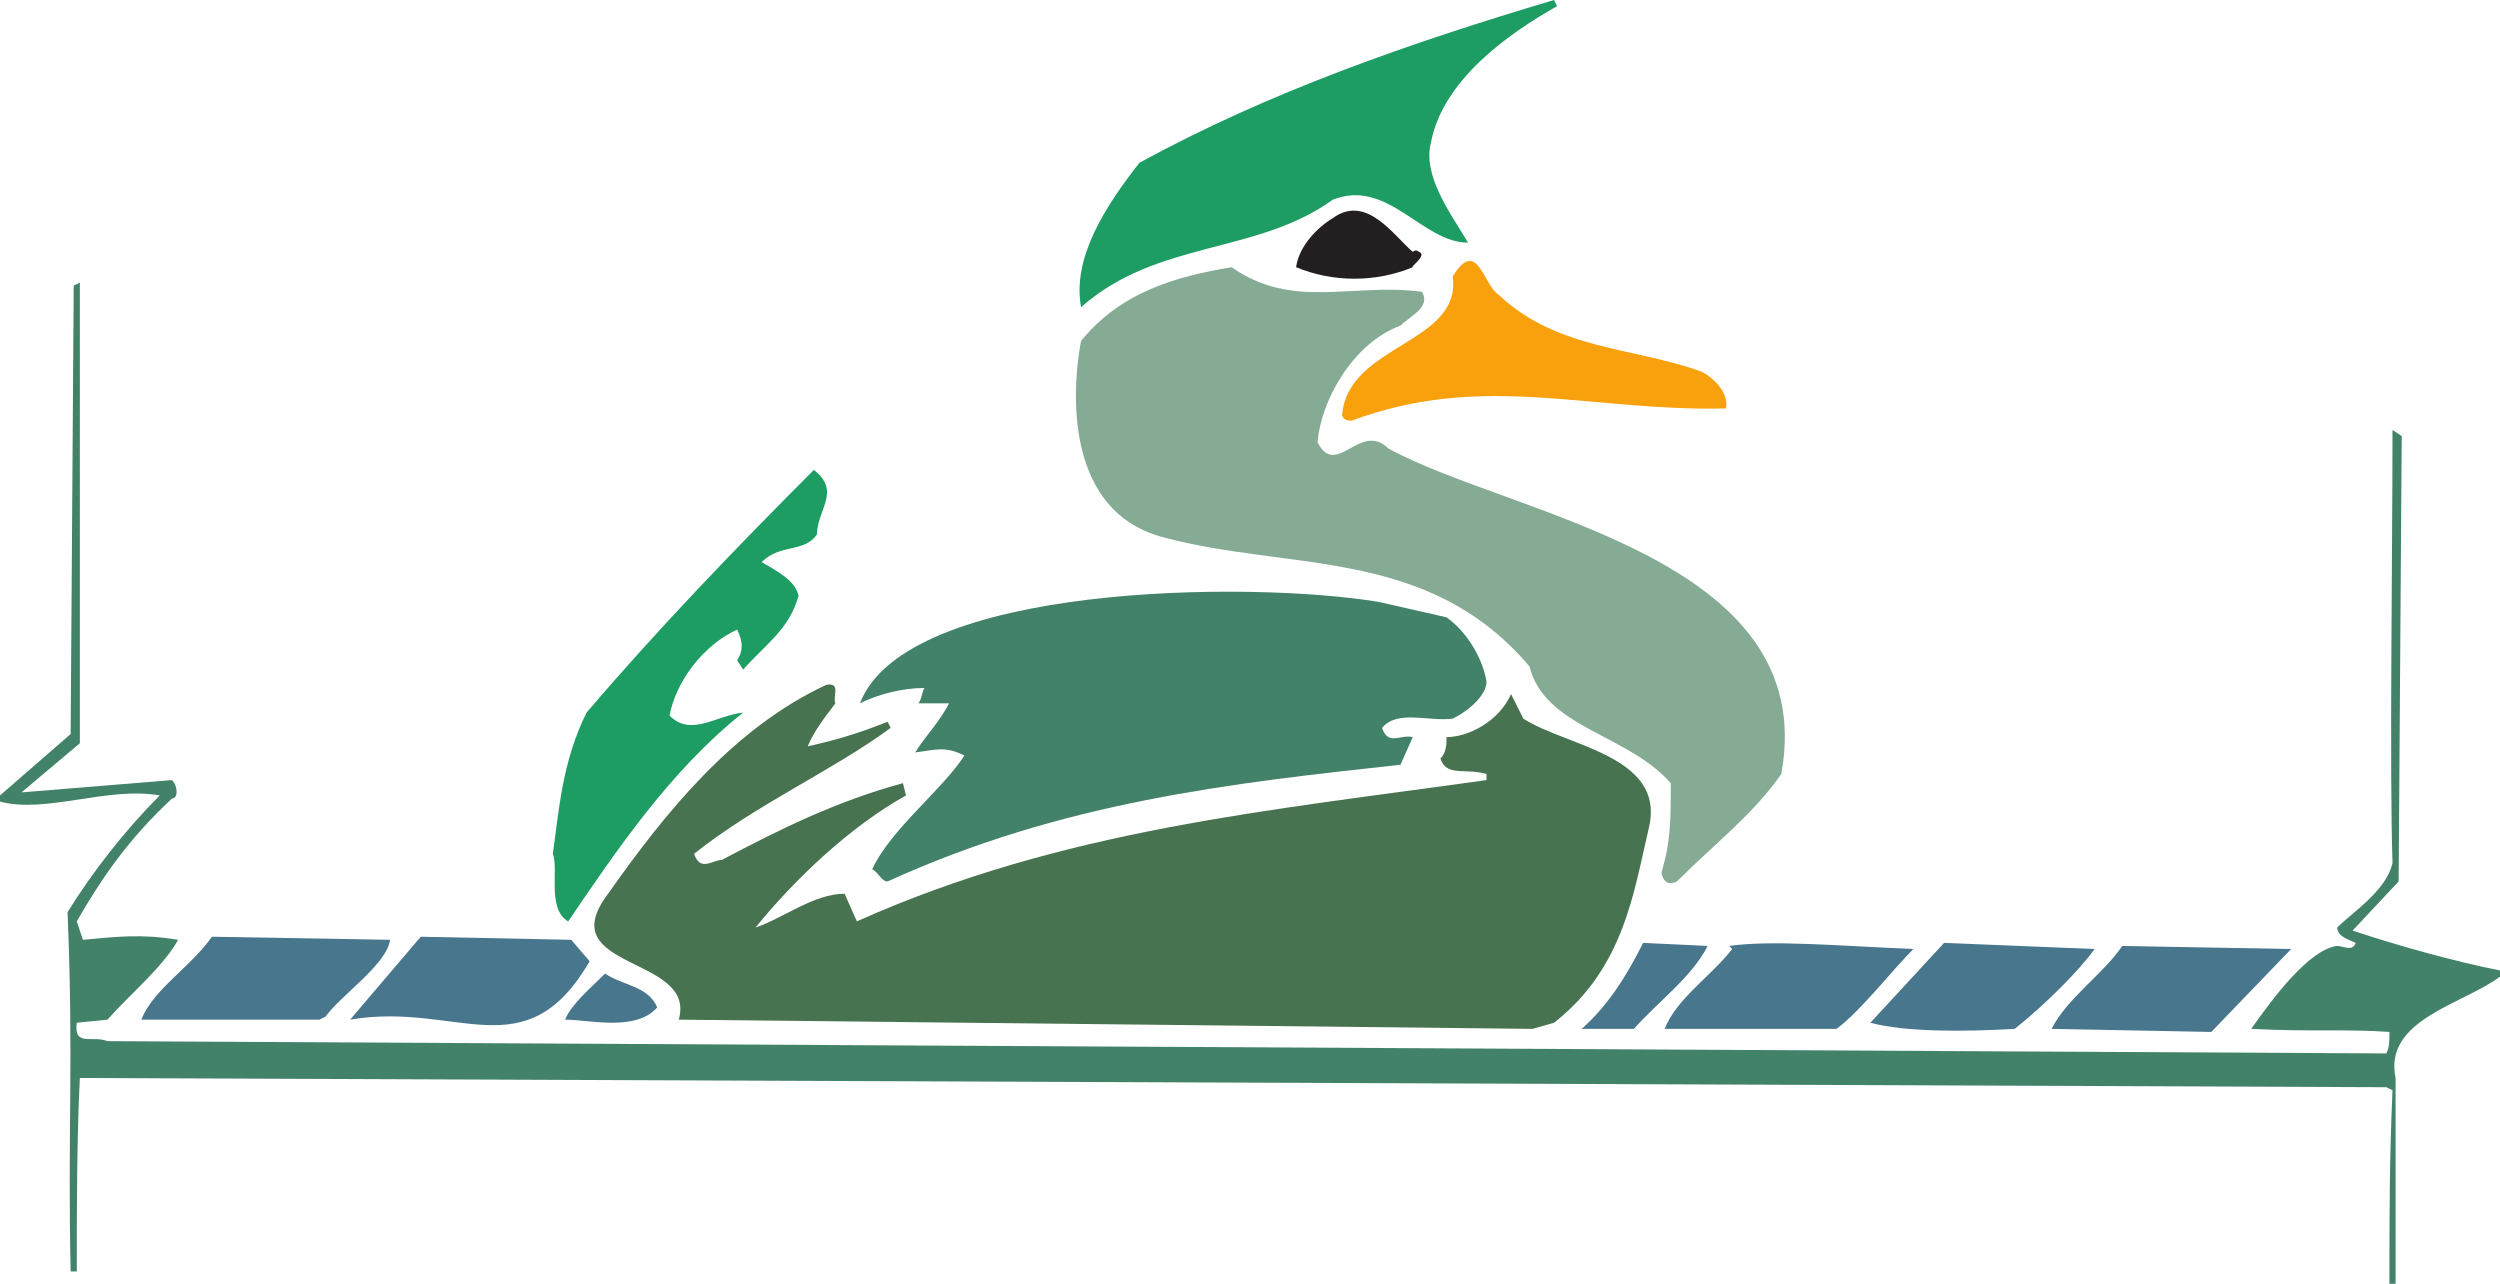
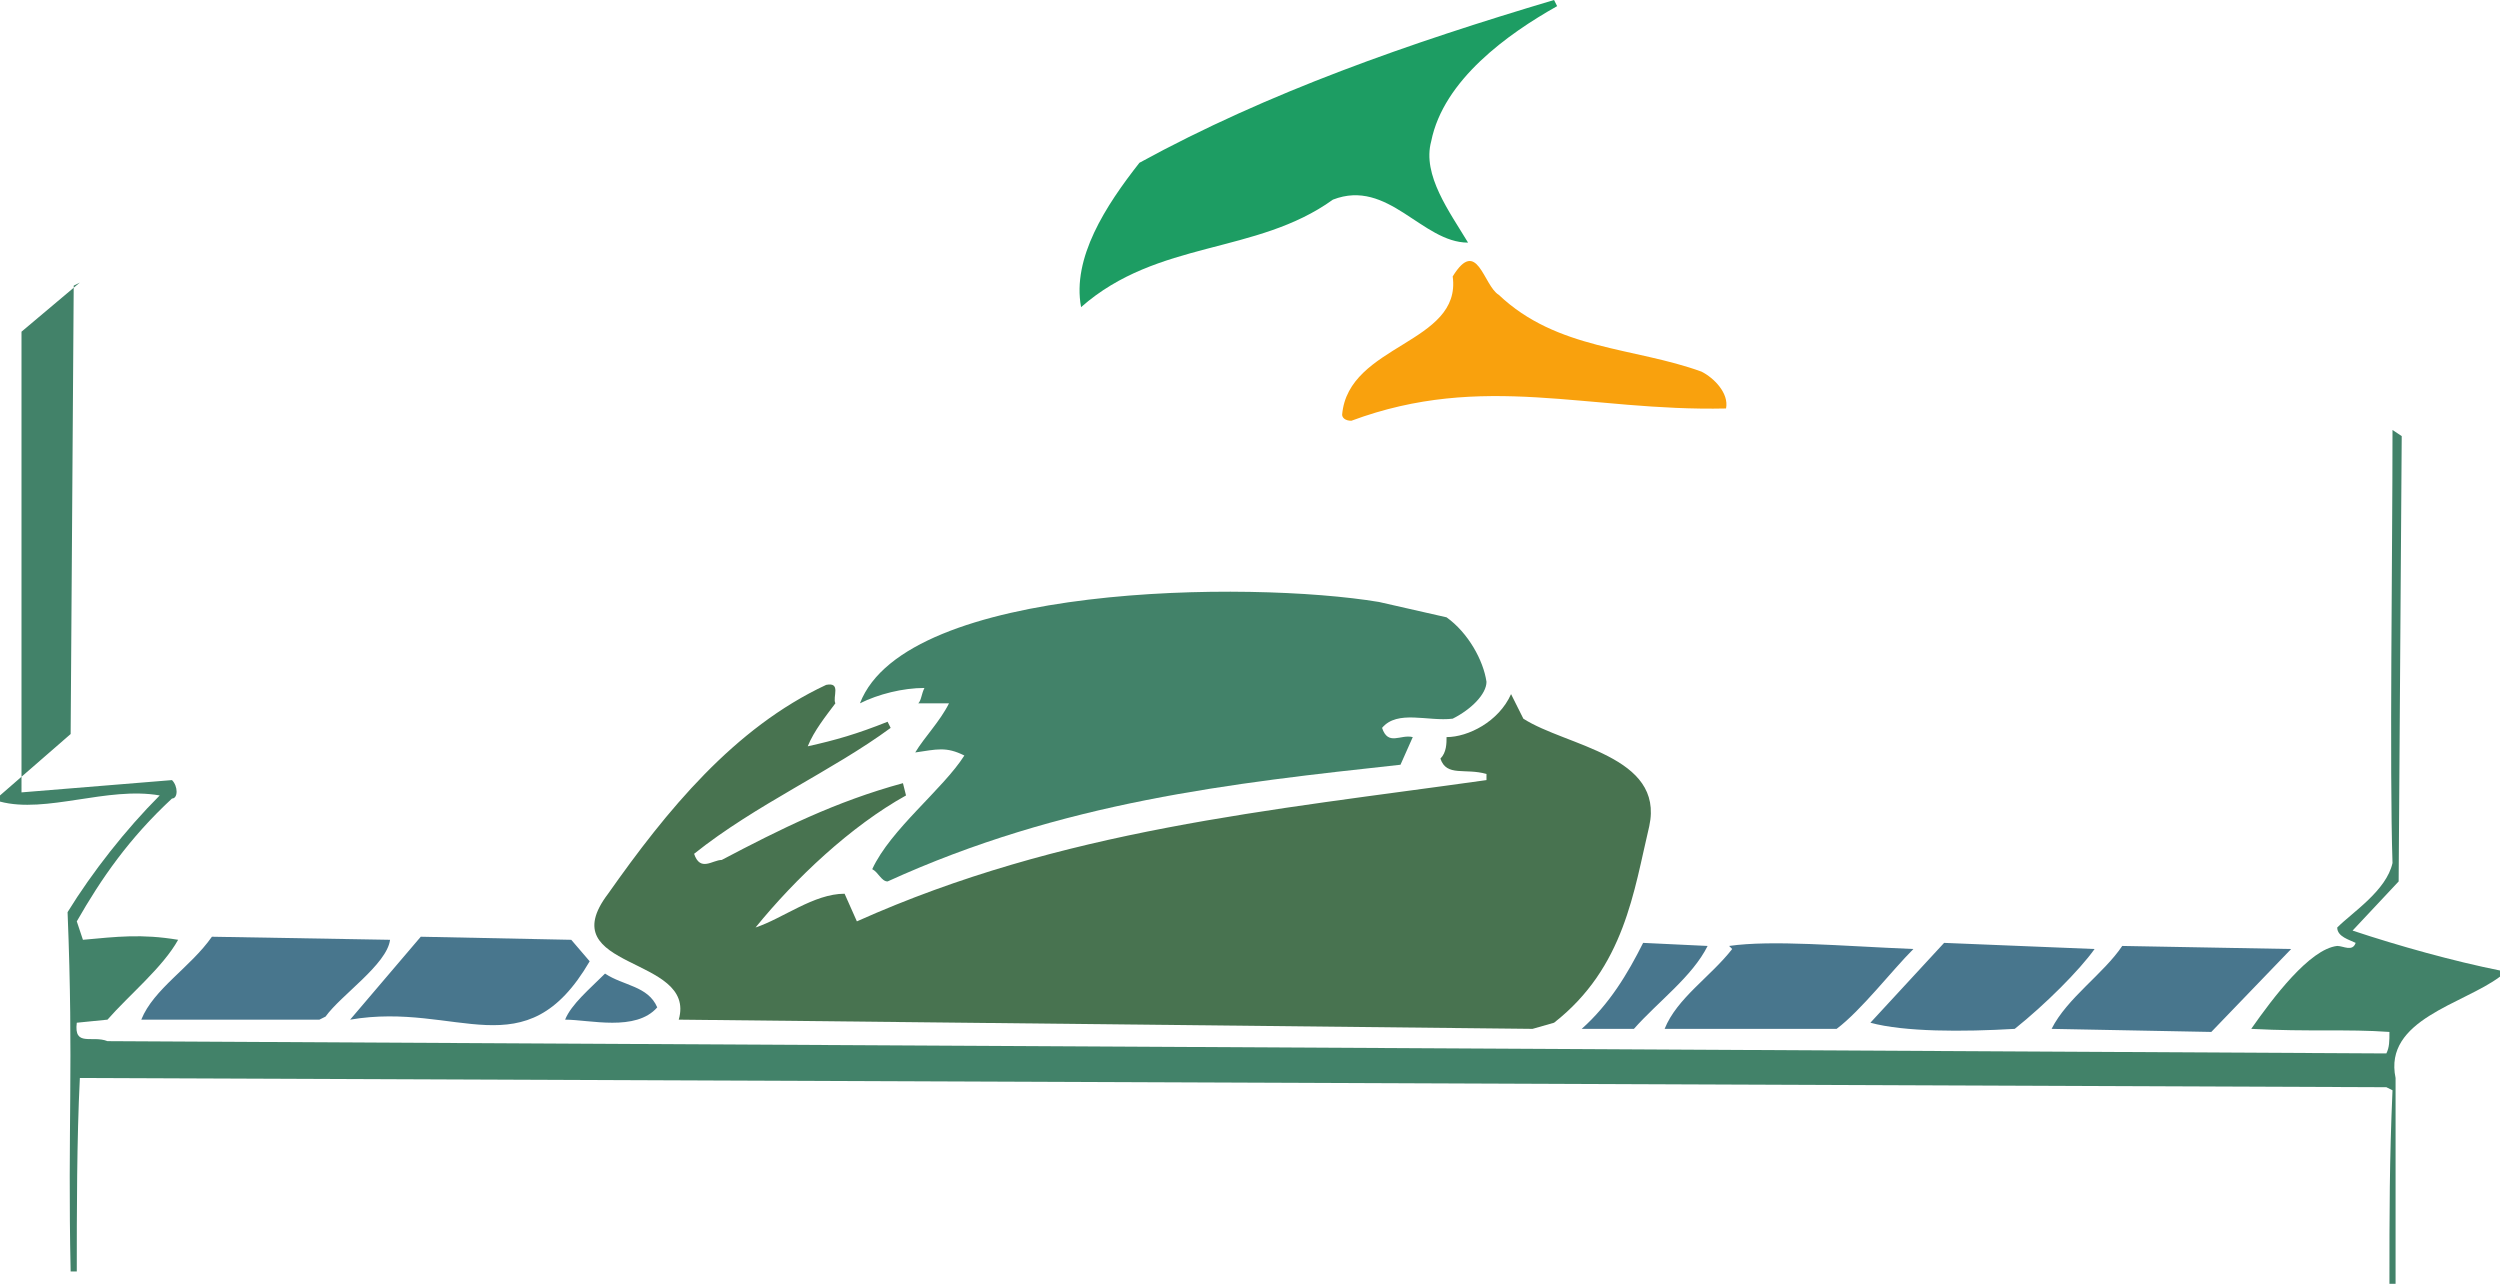
<svg xmlns="http://www.w3.org/2000/svg" width="610.5" height="313.5">
  <path fill="#1d9d63" fill-rule="evenodd" d="M380.25 1.5c-12 6.75-27.75 18-30.75 33-2.25 8.25 4.5 17.25 9 24.75-11.25 0-19.5-15.75-33-10.5C306.75 62.25 282.75 58.5 264 75c-2.25-12 6-24.75 14.25-35.25C309.75 22.5 344.25 10.5 379.5 0l.75 1.5" />
-   <path fill="#231f20" fill-rule="evenodd" d="M345 61.5s.75-.75 1.5 0c2.25.75-2.25 3.75-1.5 3.75-9 3.75-19.5 3.75-28.5 0 .75-5.25 5.25-9.75 9-12 8.25-6 15 4.5 19.5 8.25" />
  <path fill="#f9a10d" fill-rule="evenodd" d="M366 72c14.25 13.5 33 12.75 49.5 18.75 3 1.5 6.75 5.25 6 9-33.75.75-59.25-9-91.5 3-1.5 0-2.25-.75-2.25-1.5C329.25 84 357 84 354.75 67.5c6-9.75 7.5 2.25 11.25 4.5" />
-   <path fill="#85ab94" fill-rule="evenodd" d="M347.25 71.25c2.25 3.75-3 6-5.25 8.25-12 4.5-19.5 18.75-20.25 28.5 4.5 9 10.5-5.25 17.25 1.5 30 16.5 105.75 26.25 96 79.5-6.75 9.75-16.5 17.25-25.5 26.25-3 1.5-3.75-1.5-3.75-2.25 2.25-7.5 2.25-12.75 2.25-21.75-10.5-12-30.75-13.5-34.5-28.5-24.75-29.25-58.5-23.25-89.25-31.5-26.25-6.75-21.75-40.5-20.25-48 9.75-12 23.25-15.75 36.75-18 15 10.5 29.25 3.75 46.5 6" />
-   <path fill="#428269" fill-rule="evenodd" d="m5.25 193.5 36.75-3c1.5 1.5 1.5 4.5 0 4.5-10.5 9.75-17.25 19.5-23.25 30l1.5 4.5c8.25-.75 14.25-1.5 23.25 0-3.75 6.75-12 13.5-17.25 19.5l-7.5.75c-.75 6 3.75 3 7.5 4.5l556.5 3c.75-1.5.75-3 .75-5.25-10.5-.75-19.5 0-33.75-.75 5.25-7.5 14.25-19.5 21-20.25 1.5 0 3.75 1.5 4.5-.75-1.5-.75-4.5-1.5-4.5-3.75 3.75-3.75 12-9 13.5-15.75-.75-23.25 0-75 0-105.75l2.25 1.5-.75 108.75-11.25 12c11.25 3.75 24.75 7.5 36 9.75v1.5c-9 6.75-28.5 10.5-25.5 24.75v50.25h-1.5c0-17.25 0-30 .75-47.25l-1.5-.75-563.25-2.25c-.75 15-.75 33-.75 47.25h-1.5c-.75-35.25.75-50.25-.75-87.75 6-9.75 14.25-20.25 22.5-28.5-12.75-2.25-27.75 4.5-39 1.5v-1.5l17.25-15L18 69.75l1.5-.75v112.5l-14.25 12" />
-   <path fill="#1d9d63" fill-rule="evenodd" d="M199.5 130.5c-3 4.5-9 2.25-13.5 6.75 3.75 2.25 8.25 4.5 9 8.25-2.25 8.25-8.25 12-13.5 18l-1.5-2.25c1.5-2.25 1.5-4.5 0-7.5-8.25 3.75-15 12.75-16.5 21 5.25 5.25 11.25 0 18-.75-18 14.25-31.5 34.5-42.75 51-5.25-3-2.25-12.75-3.75-16.5 1.5-10.5 2.25-22.5 8.25-34.5 17.25-20.25 36.75-40.5 55.5-59.25 6.75 5.25.75 9.75.75 15.75" />
+   <path fill="#428269" fill-rule="evenodd" d="m5.25 193.5 36.75-3c1.5 1.5 1.5 4.5 0 4.5-10.5 9.75-17.25 19.5-23.25 30l1.5 4.5c8.25-.75 14.25-1.5 23.25 0-3.75 6.75-12 13.5-17.25 19.5l-7.5.75c-.75 6 3.75 3 7.5 4.5l556.5 3c.75-1.5.75-3 .75-5.25-10.5-.75-19.5 0-33.75-.75 5.25-7.5 14.25-19.5 21-20.25 1.5 0 3.75 1.5 4.5-.75-1.5-.75-4.5-1.5-4.5-3.75 3.75-3.75 12-9 13.5-15.75-.75-23.25 0-75 0-105.75l2.25 1.5-.75 108.75-11.25 12c11.25 3.75 24.75 7.5 36 9.75v1.5c-9 6.75-28.5 10.5-25.5 24.75v50.25h-1.5c0-17.25 0-30 .75-47.25l-1.5-.75-563.25-2.25c-.75 15-.75 33-.75 47.25h-1.5c-.75-35.25.75-50.25-.75-87.75 6-9.75 14.25-20.25 22.5-28.5-12.75-2.25-27.75 4.5-39 1.5v-1.5l17.25-15L18 69.75l1.5-.75l-14.25 12" />
  <path fill="#428269" fill-rule="evenodd" d="M353.25 150.75c5.25 3.75 9 10.5 9.75 15.75 0 3-3.75 6.75-8.25 9-6 .75-13.5-2.25-17.25 2.25 1.5 4.5 4.5 1.5 7.5 2.25l-3 6.75c-41.25 4.5-82.5 9-125.25 28.5-1.5 0-2.25-2.25-3.75-3 4.5-9.75 17.25-19.5 22.5-27.75-4.5-2.25-6.75-1.5-12-.75 2.25-3.75 6-7.5 8.25-12h-7.5c.75-.75.75-2.25 1.5-3.75-5.25 0-11.25 1.5-15.75 3.75 11.25-29.25 95.25-30 126.75-24.75l16.5 3.75" />
  <path fill="#487350" fill-rule="evenodd" d="M204 171.75c-2.25 3-5.25 6.75-6.75 10.5 6.75-1.5 12-3 19.5-6l.75 1.5c-14.25 10.5-33 18.75-48 30.75 1.5 4.5 4.5 1.5 6.75 1.5 14.25-7.5 27.75-14.25 44.25-18.75l.75 3c-13.5 7.5-27 20.25-36.75 32.25 6.75-2.25 14.25-8.25 21.75-8.25l3 6.75c50.25-22.5 100.5-27 153.75-34.5V189c-5.25-1.5-9.75.75-11.25-3.75 1.5-1.5 1.5-3.75 1.5-5.25 5.25 0 12.75-3.75 15.75-10.5l3 6c10.5 6.75 34.5 9 30.75 26.25-3.75 15.75-6 34.5-23.25 48l-5.25 1.5-208.5-2.25c4.5-15.75-31.5-12-17.25-30.75 14.25-20.25 30.75-40.5 53.25-51 3.75-.75 1.5 3 2.25 4.5" />
  <path fill="#48768d" fill-rule="evenodd" d="M95.25 229.5c-.75 6-12 13.5-15.75 18.75L78 249H34.5c3-7.5 12-12.75 17.25-20.25l43.5.75m48.75 5.25c-15.75 27-32.25 9.75-58.5 14.25l17.25-20.25 36.75.75 4.5 5.25M417 231c-3.75 7.5-12 13.5-18 20.25h-12.75c6.75-6 11.25-13.5 15-21L417 231m50.25.75c-5.25 5.25-12.75 15-18.75 19.5h-42c3-7.5 11.25-12.75 16.5-19.5l-.75-.75c10.5-1.5 27 0 45 .75m44.25 0c-3.75 5.25-12 13.5-19.5 19.5-12.75.75-27 .75-35.25-1.5l18-19.5 36.75 1.5M540 252l-39-.75c3.75-7.5 12.75-13.5 17.25-20.25l41.25.75L540 252m-379.5-6c-5.25 6-16.5 3-22.5 3 1.5-3.75 6-7.5 9.75-11.25 4.5 3 10.5 3 12.75 8.25" />
</svg>